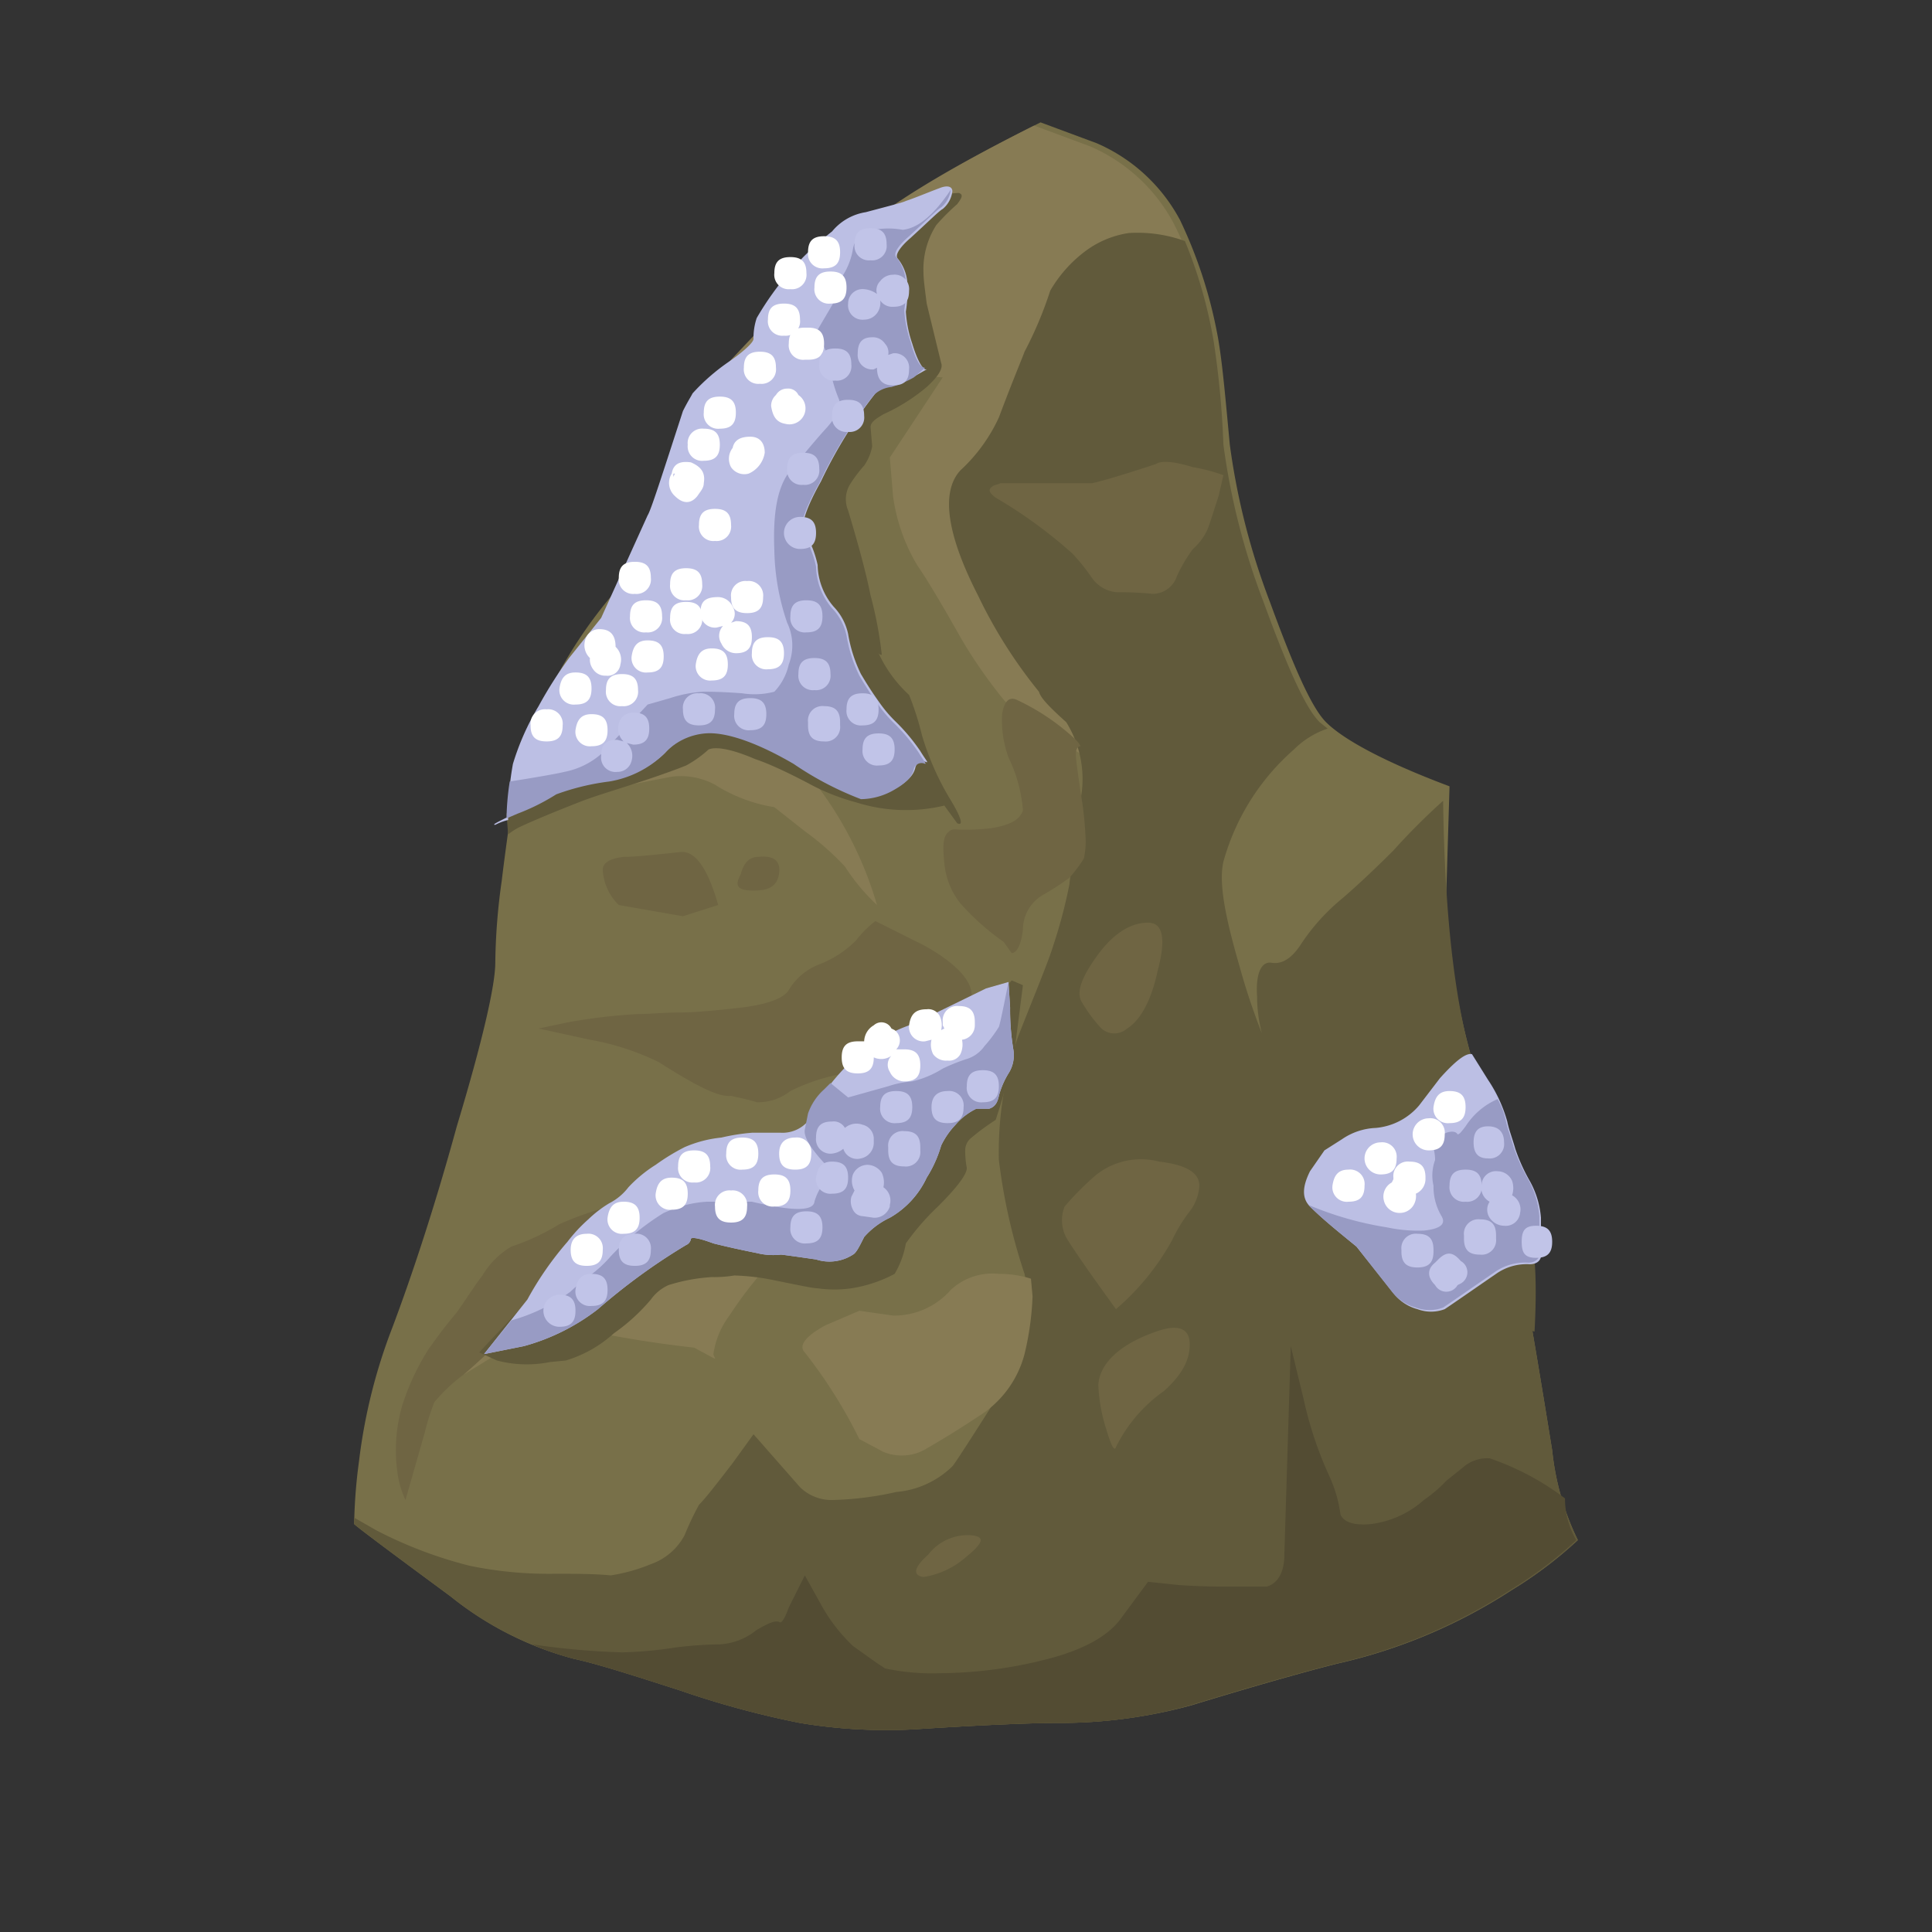
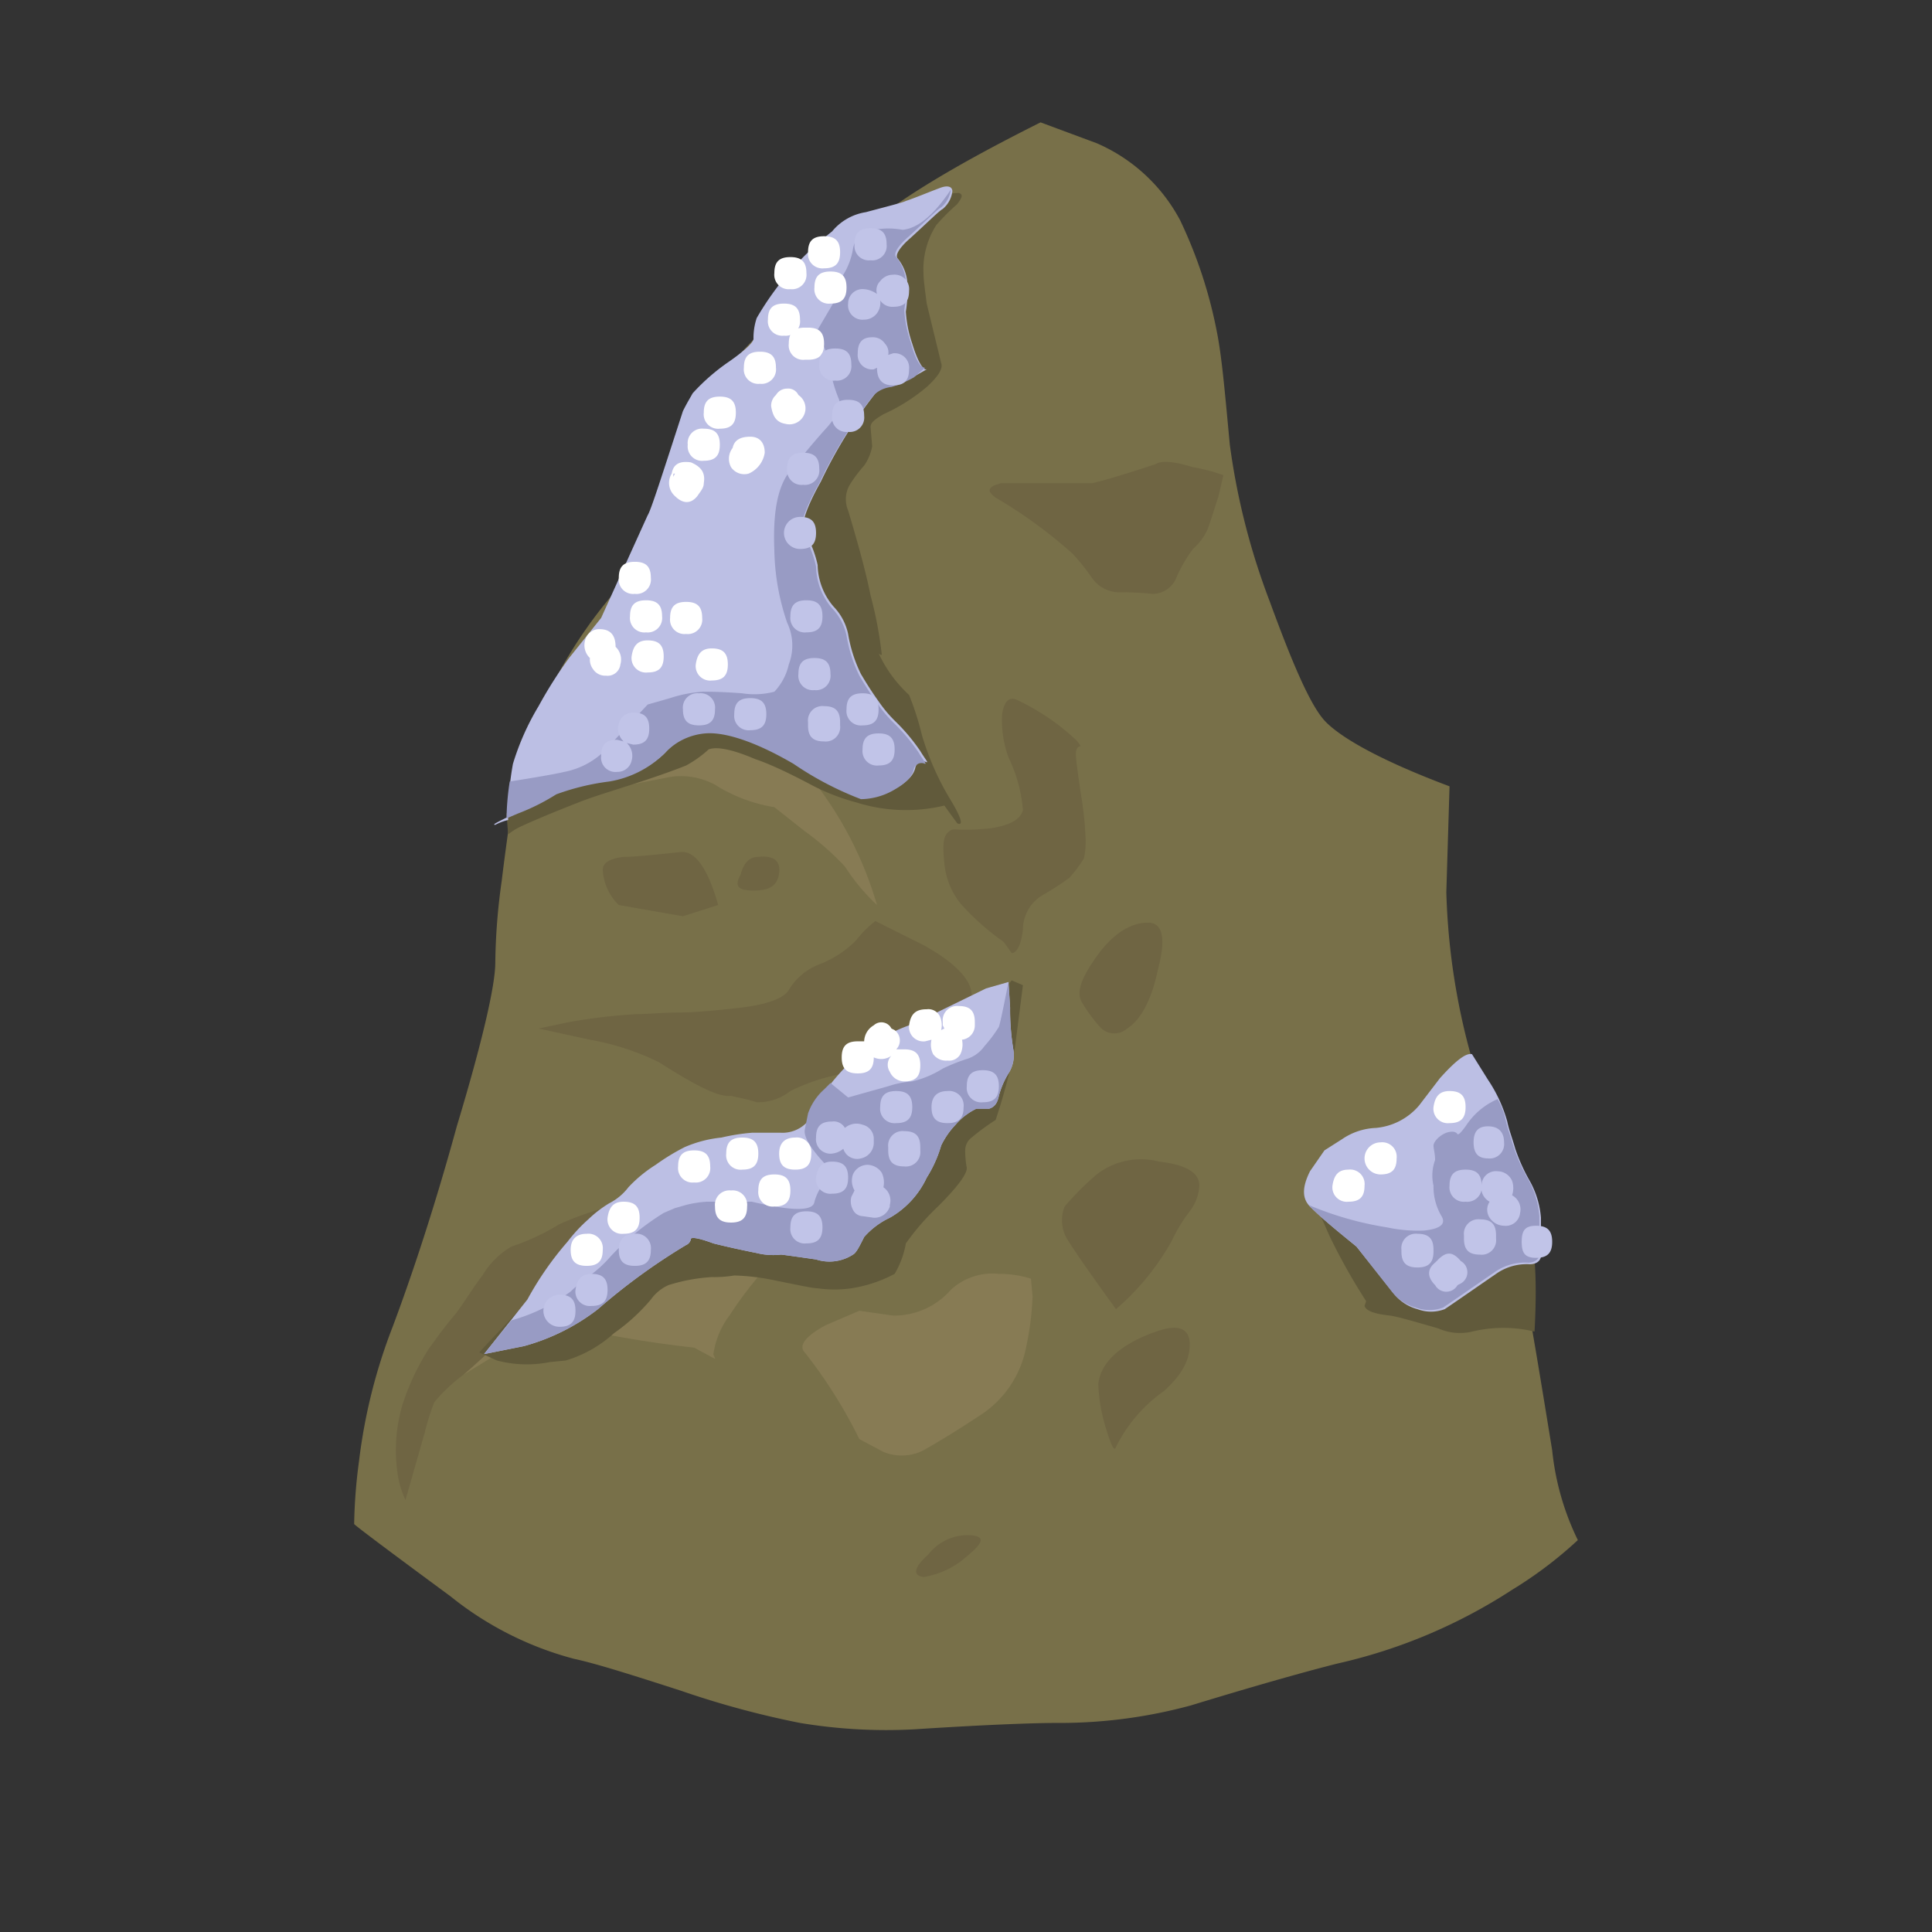
<svg xmlns="http://www.w3.org/2000/svg" id="bg_gli_mountain-peak-41" width="200" height="200" version="1.1" class="bgs" preserveAspectRatio="xMidYMin slice">
  <rect width="100%" height="100%" fill="#333333" stroke="none" />
  <defs id="SvgjsDefs14478" />
  <rect id="rect_gli_mountain-peak-41" width="100%" height="100%" fill="none" />
  <svg id="th_gli_mountain-peak-41" preserveAspectRatio="xMidYMid meet" viewBox="11.47 -7.63 91.56 120.466" class="svg_thumb" data-uid="gli_mountain-peak-41" data-keyword="mountain-peak-41" data-coll="gli" data-complex="true" data-c="{&quot;787049&quot;:[&quot;gli_mountain-peak-41_l_0&quot;],&quot;877b54&quot;:[&quot;gli_mountain-peak-41_l_1&quot;,&quot;gli_mountain-peak-41_l_4&quot;],&quot;615a3b&quot;:[&quot;gli_mountain-peak-41_l_2&quot;,&quot;gli_mountain-peak-41_l_6&quot;],&quot;534c33&quot;:[&quot;gli_mountain-peak-41_l_3&quot;],&quot;6f6543&quot;:[&quot;gli_mountain-peak-41_l_5&quot;],&quot;bcd5e4&quot;:[&quot;gli_mountain-peak-41_l_7&quot;],&quot;98b4c4&quot;:[&quot;gli_mountain-peak-41_l_8&quot;],&quot;ffffff&quot;:[&quot;gli_mountain-peak-41_l_9&quot;,&quot;gli_mountain-peak-41_l_10&quot;,&quot;gli_mountain-peak-41_l_11&quot;,&quot;gli_mountain-peak-41_l_12&quot;,&quot;gli_mountain-peak-41_l_13&quot;,&quot;gli_mountain-peak-41_l_14&quot;],&quot;c1dae8&quot;:[&quot;gli_mountain-peak-41_l_15&quot;,&quot;gli_mountain-peak-41_l_16&quot;]}" data-colors="[&quot;#787049&quot;,&quot;#877b54&quot;,&quot;#615a3b&quot;,&quot;#534c33&quot;,&quot;#6f6543&quot;,&quot;#bcd5e4&quot;,&quot;#98b4c4&quot;,&quot;#ffffff&quot;,&quot;#c1dae8&quot;]" style="overflow: visible;">
    <path id="gli_mountain-peak-41_l_0" d="M87.2 48A42.4 42.4 0 0 0 89 59.1A94.6 94.6 0 0 1 91.9 71.7C92.5 74.8 93.1 78.5 93.8 82.8A16.6 16.6 0 0 0 95.4 88.4A25.6 25.6 0 0 1 91.3 91.5A33.4 33.4 0 0 1 80.4 96.1C79.2 96.4 76.2 97.2 71.3 98.7A31.1 31.1 0 0 1 62.9 99.8C61.6 99.8 58.6 99.9 54 100.2A32.7 32.7 0 0 1 46.9 99.8A56.4 56.4 0 0 1 39.5 97.8C36.4 96.8 34.2 96.1 32.8 95.8A20.7 20.7 0 0 1 25.1 91.9Q19.4 87.7 19.1 87.4A32.8 32.8 0 0 1 19.4 83.5A34.4 34.4 0 0 1 21.5 75.1C22.7 71.9 24.1 67.7 25.5 62.6C27.1 57.3 27.9 53.8 27.9 52.4A38.7 38.7 0 0 1 28.3 47.3C28.6 44.8 28.9 43 29 41.7A20.3 20.3 0 0 1 31.4 35.2A29.1 29.1 0 0 1 35 29.7C36.3 28.2 37.8 25.4 39.4 21.3L41.4 16.3L44.7 12.8C47.1 10.2 49.1 8.3 50.5 7C52.7 5 56.5 2.7 61.9 0L65.4 1.3A10.7 10.7 0 0 1 70.6 6.1A28.8 28.8 0 0 1 72.9 13.1C73.2 14.6 73.4 16.9 73.7 20.1A43.5 43.5 0 0 0 76.2 29.9C77.7 34 78.8 36.5 79.7 37.4C80.8 38.5 83.4 39.9 87.4 41.4Z " data-color-original="#787049" fill="#787049" class="grays" />
-     <path id="gli_mountain-peak-41_l_1" d="M68.4 13.1A13.7 13.7 0 0 0 64.6 18.2A12.3 12.3 0 0 0 63.8 25.4C64.1 27 64.6 29.4 65.2 32.6C65.5 35.1 65.9 37.8 66.2 40.8A12.1 12.1 0 0 0 63.2 38.7A12.4 12.4 0 0 1 59.6 36A30.4 30.4 0 0 1 56.9 32.1Q55.1 28.9 54.2 27.6A11.4 11.4 0 0 1 52.7 23.3L52.5 20.9L55.8 15.9C52.7 15.7 50.5 15.5 49.1 15.5A6.8 6.8 0 0 0 45.9 16.4A18.5 18.5 0 0 0 41.7 19.5A7.6 7.6 0 0 1 39.2 21L41 16.5L44.3 13C46.7 10.4 48.7 8.5 50.1 7.2C52.3 5.2 56.1 2.9 61.5 0.2L65 1.5A10.7 10.7 0 0 1 70.2 6.3A20.9 20.9 0 0 1 71.9 10.9V10.8A19.2 19.2 0 0 0 68.4 13.1Z " data-color-original="#877b54" fill="#877b54" class="grays" />
-     <path id="gli_mountain-peak-41_l_2" d="M83.9 45.4A41.5 41.5 0 0 1 87 42.3C87.1 49.8 87.8 55.4 89 59.1A114 114 0 0 1 91.9 71.7C92.5 74.8 93.1 78.5 93.8 82.8A16.6 16.6 0 0 0 95.4 88.4A25.6 25.6 0 0 1 91.3 91.5A33.4 33.4 0 0 1 80.4 96.1C79.2 96.4 76.2 97.2 71.3 98.7A31.1 31.1 0 0 1 62.9 99.8C61.6 99.8 58.6 99.9 54 100.2A32.7 32.7 0 0 1 46.9 99.8A56.4 56.4 0 0 1 39.5 97.8C36.4 96.8 34.2 96.1 32.8 95.8A20.7 20.7 0 0 1 25.1 91.9Q19.4 87.7 19.1 87.4V87L20.5 87.8A26.8 26.8 0 0 0 26.3 90A24.4 24.4 0 0 0 31.6 90.5C32.9 90.5 34.1 90.5 35.1 90.6A10.9 10.9 0 0 0 37.6 89.9A3.8 3.8 0 0 0 39.7 88.1A18.9 18.9 0 0 1 40.6 86.2C41 85.8 41.7 84.9 42.7 83.6L44 81.8L46.9 85.1A2.8 2.8 0 0 0 48.9 85.9A19.9 19.9 0 0 0 52.9 85.4A5.7 5.7 0 0 0 56.4 83.8Q56.6 83.6 59.7 78.7A9.2 9.2 0 0 0 60.9 71.8A36.1 36.1 0 0 1 59.3 64.7A22 22 0 0 1 60.5 57C61.6 54.2 62.4 52.3 62.7 51.3A30.7 30.7 0 0 0 63.7 47.5C63.7 47.3 64 45.5 64.4 42.2A6.7 6.7 0 0 0 63.5 37.4C62.5 36.5 61.9 35.9 61.8 35.5A30.1 30.1 0 0 1 58 29.5C56 25.6 55.7 23 56.9 21.7A10.4 10.4 0 0 0 59.3 18.4C60.2 16 60.8 14.6 60.9 14.3A23.9 23.9 0 0 0 62.5 10.5A8.2 8.2 0 0 1 64.6 8.1A6 6 0 0 1 67.4 6.9A8.7 8.7 0 0 1 70.9 7.4A29 29 0 0 1 72.7 13.7A55.8 55.8 0 0 1 73.3 20.1A43.5 43.5 0 0 0 75.8 29.9C77.3 34 78.4 36.5 79.3 37.4L79.8 37.8A5.4 5.4 0 0 0 77.7 39.1A14.4 14.4 0 0 0 73.3 46.1C73 47.4 73.4 49.5 74.3 52.6A41.3 41.3 0 0 0 75.7 56.8A9.1 9.1 0 0 1 75.4 54.5C75.3 53 75.7 52.3 76.3 52.4S77.5 52.2 78.1 51.3A12.8 12.8 0 0 1 80.7 48.4C81.4 47.8 82.5 46.8 83.9 45.4Z " data-color-original="#615a3b" fill="#615a3b" class="grays" />
-     <path id="gli_mountain-peak-41_l_3" d="M95.3 88.4A25.6 25.6 0 0 1 91.2 91.5A33.4 33.4 0 0 1 80.3 96.1C79.1 96.4 76.1 97.2 71.2 98.7A29.8 29.8 0 0 1 62.9 99.8C61.6 99.8 58.6 99.9 54 100.2A32.7 32.7 0 0 1 46.9 99.8A56.4 56.4 0 0 1 39.5 97.8C36.4 96.8 34.2 96.1 32.8 95.8A16.1 16.1 0 0 1 30.2 94.9A47.5 47.5 0 0 0 35.8 95.4A24.8 24.8 0 0 0 39.1 95.1A24.6 24.6 0 0 1 41.9 94.9A4 4 0 0 0 44.2 94C44.9 93.6 45.3 93.4 45.6 93.5Q45.8 93.7 46.2 92.6L47.2 90.6L48.2 92.4A10.6 10.6 0 0 0 50.2 95L51.6 96L52.2 96.4A14 14 0 0 0 55.6 96.7A27.4 27.4 0 0 0 62 95.9C64.5 95.3 66.1 94.4 66.9 93.3L68.6 91L70.5 91.2C71.9 91.3 73 91.3 73.7 91.3H76C76.7 91.1 77.1 90.4 77.1 89.3L77.5 76.3L78.3 79.6A23.6 23.6 0 0 0 79.9 84.4A8.4 8.4 0 0 1 80.6 86.8C80.8 87.3 81.5 87.5 82.5 87.4A6.1 6.1 0 0 0 85.8 85.9A8.7 8.7 0 0 0 87.2 84.7L88.2 83.9A2.3 2.3 0 0 1 89.9 83.3A16.6 16.6 0 0 1 94.6 85.8A5.1 5.1 0 0 0 95.3 88.4Z " data-color-original="#534c33" fill="#534c33" class="grays" />
    <path id="gli_mountain-peak-41_l_4" d="M42.3 38.1L44.4 38.9A11 11 0 0 1 48 41.4A22.9 22.9 0 0 1 51.7 48.8A12.6 12.6 0 0 1 49.7 46.4A16.9 16.9 0 0 0 47.2 44.2L45.3 42.7A9.8 9.8 0 0 1 41.6 41.3A4.5 4.5 0 0 0 38.9 40.8C37.3 41.1 35.9 41.4 34.5 41.6A9.3 9.3 0 0 0 31 42.8A35 35 0 0 1 34.5 38.6C35.8 37.2 36.8 36.4 37.6 36.4A23.1 23.1 0 0 1 42.3 38.1ZM40.3 76.4C38.5 76.2 36.4 75.9 33.9 75.4A8.9 8.9 0 0 0 28.5 76.5L25.9 78.1L30.9 72.7L34.3 68.1A6.3 6.3 0 0 1 35.4 67.3A12 12 0 0 1 38.7 66A24.3 24.3 0 0 1 41.7 65.6A16.9 16.9 0 0 0 45.7 65Q48.3 64.4 48.7 63.5A4.2 4.2 0 0 1 49.7 62A5.3 5.3 0 0 1 53.6 61.2A2.7 2.7 0 0 1 55 62L53.9 64.1A10.9 10.9 0 0 1 49.6 67.7A10.7 10.7 0 0 0 46.1 69.8C45.9 70.1 45.8 70.3 45.9 70.4L44.8 71.4A23.7 23.7 0 0 0 42.5 74.4A5.2 5.2 0 0 0 41.5 76.8C41.5 76.9 41.6 77 41.6 77.1ZM61.3 72.1L61.4 73.2A18.1 18.1 0 0 1 60.9 76.8A6.5 6.5 0 0 1 58 80.7C57.1 81.3 56 82 54.6 82.8A3 3 0 0 1 52.1 82.9L50.6 82.1A30.7 30.7 0 0 0 47.2 76.7C46.8 76.3 47.2 75.7 48.5 75L50.6 74.1L52.7 74.4A4.7 4.7 0 0 0 56.3 72.8A3.8 3.8 0 0 1 59.3 71.8A6.5 6.5 0 0 1 61.3 72.1Z " data-color-original="#877b54" fill="#877b54" class="grays" />
    <path id="gli_mountain-peak-41_l_5" d="M35.6 48.8A3.3 3.3 0 0 1 34.6 46.6C34.6 46.2 35 45.9 35.9 45.8C36.5 45.8 37.6 45.7 39.4 45.5Q40.8 45.3 41.8 48.8L39.6 49.5ZM44.3 45.8C45.2 45.7 45.7 46 45.6 46.8S45 47.9 44 47.9S42.8 47.6 43.2 46.9C43.4 46.1 43.8 45.8 44.3 45.8ZM38.1 58.6A16 16 0 0 0 33.8 57.2L30.6 56.5L32.5 56.1A35.6 35.6 0 0 1 36.8 55.6C37.5 55.6 38.4 55.5 39.5 55.5C40.2 55.5 41.5 55.4 43.2 55.2S45.9 54.6 46.2 54.1A3.8 3.8 0 0 1 48.1 52.5A6.5 6.5 0 0 0 50.4 51A6.6 6.6 0 0 1 51.6 49.8L54.6 51.3C56.6 52.4 57.6 53.5 57.6 54.4S57.1 55.7 56 56.1A8.2 8.2 0 0 0 53 57.7A7.3 7.3 0 0 1 49.7 59.3A12 12 0 0 0 46.3 60.4A3.3 3.3 0 0 1 44.2 61.1C43.6 60.9 43 60.8 42.6 60.7C41.8 60.8 40.3 60 38.1 58.6ZM37.4 66.9C30.9 73.5 27 77.2 25.9 78.1A10.2 10.2 0 0 0 24.1 79.8A14.5 14.5 0 0 0 23.5 81.7L22.3 85.9A5.8 5.8 0 0 1 21.8 84.2A10 10 0 0 1 22.1 80A14.9 14.9 0 0 1 23.8 76.4C23.9 76.3 24.4 75.5 25.5 74.2C26.2 73.2 26.7 72.4 27.1 71.9A5.1 5.1 0 0 1 28.9 70.1A14.4 14.4 0 0 0 31.9 68.7A21.6 21.6 0 0 1 35 67.6C35.8 67.4 36.6 67.1 37.4 66.9ZM59.9 39.6A6.8 6.8 0 0 1 59.5 36.9Q59.7 35.7 60.4 36A14 14 0 0 1 64.1 38.5A1.7 1.7 0 0 1 64.4 38.9C64.2 38.9 64.1 39.1 64.1 39.4S64.2 40.4 64.4 41.8A21.2 21.2 0 0 1 64.7 44.5A4.9 4.9 0 0 1 64.6 45.9A8.7 8.7 0 0 1 63.7 47.1A16.9 16.9 0 0 1 62 48.2A2.5 2.5 0 0 0 60.8 50.3C60.7 51.3 60.4 51.8 60.1 51.8L59.6 51.1A15.5 15.5 0 0 1 56.9 48.7A4.7 4.7 0 0 1 55.9 46.2C55.8 45.2 55.8 44.6 56.1 44.3S56.5 44.1 56.9 44.1A13.4 13.4 0 0 0 58.9 44C60 43.8 60.6 43.5 60.8 42.9A9.1 9.1 0 0 0 59.9 39.6ZM68.6 49.9Q70 49.9 69.2 52.9C68.8 54.8 68.1 56 67.3 56.5A1.2 1.2 0 0 1 65.6 56.4A9.5 9.5 0 0 1 64.5 54.9C64.1 54.3 64.4 53.4 65.4 52S67.5 49.9 68.6 49.9ZM65.4 65.6A4.5 4.5 0 0 1 69.3 64.8C71 65 71.8 65.5 71.8 66.3A2.9 2.9 0 0 1 71.2 67.9A9.7 9.7 0 0 0 70.1 69.7A15.5 15.5 0 0 1 66.6 74C65.3 72.2 64.3 70.8 63.6 69.7A2.3 2.3 0 0 1 63.4 67.6A17.6 17.6 0 0 1 65.4 65.6ZM69.1 75.4C70.5 74.9 71.2 75.2 71.2 76.2S70.7 78.1 69.6 79.1A9.3 9.3 0 0 0 66.6 82.6C66.5 82.9 66.3 82.5 66 81.5A10.4 10.4 0 0 1 65.5 78.7C65.6 77.4 66.8 76.2 69.1 75.4ZM57.6 88.1C58.5 88.2 58.3 88.6 57.2 89.5A5.2 5.2 0 0 1 54.6 90.7C53.9 90.6 54 90.1 54.9 89.3A3.1 3.1 0 0 1 57.6 88.1ZM69.1 21.3C69.4 21.1 70.1 21.1 71.4 21.5A10.6 10.6 0 0 1 73.3 22L73 23.3C72.7 24.2 72.5 24.9 72.3 25.4A3.6 3.6 0 0 1 71.4 26.6A9.5 9.5 0 0 0 70.4 28.3A1.6 1.6 0 0 1 68.9 29.4A19.4 19.4 0 0 0 66.7 29.3A2.1 2.1 0 0 1 65.1 28.4A12.8 12.8 0 0 0 63.9 26.9A29.4 29.4 0 0 0 59.1 23.4C58.7 23.1 58.6 22.9 58.9 22.7C59 22.6 59.2 22.6 59.4 22.5H65.1C65.6 22.4 67 22 69.1 21.3Z " data-color-original="#6f6543" fill="#6f6543" class="grays" />
    <path id="gli_mountain-peak-41_l_6" d="M54.1 5.2A5.7 5.7 0 0 1 56.8 4.4C57.1 4.5 57 4.7 56.7 5.1A13.7 13.7 0 0 0 55.4 6.4A5.1 5.1 0 0 0 54.6 9.4C54.6 9.8 54.7 10.5 54.8 11.3L55.7 15Q55.9 15.5 54.8 16.5A11.5 11.5 0 0 1 52.1 18.2C51.6 18.5 51.3 18.7 51.3 19L51.4 20.2A3.1 3.1 0 0 1 50.9 21.4A8.7 8.7 0 0 0 50 22.6A1.8 1.8 0 0 0 49.9 24.2C50.5 26.2 51 28 51.3 29.5A25 25 0 0 1 52 33.2C51.9 33.2 51.9 33.2 51.8 33.1A8.2 8.2 0 0 0 53.7 35.7A17.8 17.8 0 0 1 54.5 38.2A17.1 17.1 0 0 0 56.2 42.1C57 43.4 57.1 43.9 56.7 43.7L55.9 42.6A10.3 10.3 0 0 1 50.4 42.4A13.4 13.4 0 0 1 47.4 41.2Q45.3 40.1 44.1 39.7C42.7 39.1 41.7 38.9 41.2 39.1A7.1 7.1 0 0 1 39.8 40.1C39.3 40.3 38.5 40.6 37.3 41C35.5 41.6 34.1 42 33.1 42.4Q30.8 43.3 29.5 43.9A3.8 3.8 0 0 0 28.7 44.4L28.6 43.1A59.1 59.1 0 0 0 33.1 36.1A17.4 17.4 0 0 1 36.1 33C38.2 31.1 39.6 29.8 40.2 29.1S41.6 26.4 42.6 23.2A28.1 28.1 0 0 1 45.6 15.9A34.8 34.8 0 0 0 48.1 11.6A15.2 15.2 0 0 1 50.3 8.2A10.6 10.6 0 0 1 54.1 5.2ZM34.3 69.9A26.7 26.7 0 0 1 37.7 68.3A22.9 22.9 0 0 1 44 67.2C46.2 67.1 47.7 66.5 48.5 65.3A24.2 24.2 0 0 1 50.5 62.5A11.1 11.1 0 0 0 53.1 60.1A18.2 18.2 0 0 1 55.9 57.3A22.5 22.5 0 0 0 60.1 53.5L60.8 53.8L60.3 57.7A39.3 39.3 0 0 1 59.1 62.2A14.3 14.3 0 0 0 57.6 63.3A1 1 0 0 0 57.2 64.1A5.9 5.9 0 0 0 57.3 65.2Q57.3 65.8 55.5 67.6A15.5 15.5 0 0 0 53.5 69.9A5.6 5.6 0 0 1 52.8 71.8A8.5 8.5 0 0 1 50.1 72.7A7.4 7.4 0 0 1 48 72.7C47.7 72.7 46.8 72.5 45.3 72.2A13.8 13.8 0 0 0 42.8 71.9A7.6 7.6 0 0 1 41.4 72A11.2 11.2 0 0 0 38.7 72.5A2.7 2.7 0 0 0 37.6 73.4A12 12 0 0 1 35.3 75.5A7.8 7.8 0 0 1 32.3 77.2L31.3 77.3A7.3 7.3 0 0 1 28 77.2L26.9 76.7C27.8 75.7 28.8 74.7 29.8 73.6A43.9 43.9 0 0 1 34.3 69.9ZM85.8 66.6A9 9 0 0 1 89.1 66.5C90.6 66.7 91.6 67.2 92 68.1C92.7 69.3 92.9 71.7 92.7 75.4A8.3 8.3 0 0 0 88.8 75.4A3.3 3.3 0 0 1 86.7 75.2C85.3 74.8 84.3 74.5 83.7 74.4C82.7 74.3 82.2 74.1 82.1 73.8L82.2 73.5A37.6 37.6 0 0 1 79.9 69.4L78.8 66.9L79.5 67.3C80 67.6 82.1 67.3 85.8 66.6Z " data-color-original="#615a3b" fill="#615a3b" class="grays" />
    <path id="gli_mountain-peak-41_l_7" d="M51 5.6C52.5 5.2 53.3 5 53.5 4.9C54.1 4.7 54.8 4.4 55.6 4.1C56.1 3.9 56.4 4 56.4 4.3A1.7 1.7 0 0 1 55.8 5.4C55.6 5.5 55 6.1 53.8 7.2C53.1 7.8 52.8 8.3 53 8.5A2.7 2.7 0 0 1 53.6 10.1A8.6 8.6 0 0 1 53.5 11.8A7.5 7.5 0 0 0 53.9 13.8C54.2 14.8 54.5 15.3 54.7 15.4H54.8L54.1 15.8A6.5 6.5 0 0 1 52.7 16.4A1.9 1.9 0 0 0 51.6 16.9A29 29 0 0 0 48.2 22.4C47.3 24 47 25 47.1 25.4A6.8 6.8 0 0 1 48 27.6A4.1 4.1 0 0 0 49 30.2A3.5 3.5 0 0 1 49.9 31.9A9 9 0 0 0 50.7 34.4C51 34.9 51.3 35.4 51.8 36.1A8.3 8.3 0 0 0 52.9 37.4A11.9 11.9 0 0 1 54.4 39.2C54.7 39.7 54.9 39.9 54.8 39.9A0.5 0.5 0 0 0 54.1 40.2C54 40.7 53.6 41.1 52.9 41.5A4.2 4.2 0 0 1 50.8 42.1A20.2 20.2 0 0 1 46.6 39.9C44.2 38.5 42.3 37.9 41.1 38A3.9 3.9 0 0 0 38.5 39.3A6.4 6.4 0 0 1 35.1 41A15 15 0 0 0 31.8 41.8A13.3 13.3 0 0 1 29.4 43C29.2 43.1 28.9 43.2 28.7 43.3V43.5A3.4 3.4 0 0 0 27.9 43.8C27.7 43.8 27.9 43.7 28.7 43.3A18.4 18.4 0 0 1 29 40A15.9 15.9 0 0 1 30.6 36.4A27.2 27.2 0 0 1 32.5 33.4L34.5 30.9L37.4 24.5C37.6 24.2 38.3 22 39.6 18C39.9 17.4 40.1 17.1 40.2 16.9A12.9 12.9 0 0 1 42.5 14.9C43.5 14.2 44 13.7 44 13.5A3.9 3.9 0 0 1 44.2 12.2A18.9 18.9 0 0 1 48.9 6.8A3.4 3.4 0 0 1 51 5.6ZM40.1 69.6A0.5 0.5 0 0 1 39.8 70A38.4 38.4 0 0 0 34.3 74A13.2 13.2 0 0 1 29.7 76.3L27.2 76.8L29.9 73.4A20 20 0 0 1 32.4 69.8A9.8 9.8 0 0 1 33.7 68.4A7.3 7.3 0 0 1 35 67.4A3.5 3.5 0 0 0 36.2 66.4A8.5 8.5 0 0 1 37.9 65A13.7 13.7 0 0 1 39.7 63.9A7.7 7.7 0 0 1 42 63.3A12.9 12.9 0 0 1 43.9 63H45.7A2.1 2.1 0 0 0 47.6 62A10.5 10.5 0 0 1 48.7 60.1A13.9 13.9 0 0 1 50.7 58A10.2 10.2 0 0 1 54 56.2L58.5 54L59.9 53.6L60 55.2A15.1 15.1 0 0 0 60.2 57.8A2.1 2.1 0 0 1 59.9 59.3A5.2 5.2 0 0 0 59.3 60.7C59.2 61.2 59 61.4 58.7 61.5H57.9A4 4 0 0 0 56.6 62.5A5 5 0 0 0 55.7 63.8A7.8 7.8 0 0 1 54.8 65.8A5.6 5.6 0 0 1 52.5 68.3A4.9 4.9 0 0 0 50.9 69.5C50.6 70.1 50.4 70.5 50.2 70.6A2.7 2.7 0 0 1 47.9 70.9C46.5 70.7 45.8 70.6 45.7 70.6A4.2 4.2 0 0 1 44.2 70.5Q42.7 70.2 41.5 69.9C40.7 69.6 40.2 69.5 40.1 69.6ZM88.8 58.1L89.8 59.7A9 9 0 0 1 91 62.3C91.1 62.8 91.3 63.3 91.5 64A11.3 11.3 0 0 0 92.4 66A5.6 5.6 0 0 1 93.1 68.3V70.4C93.2 70.9 92.9 71.2 92.4 71.2A3.3 3.3 0 0 0 90.3 71.8C88.7 72.9 87.7 73.6 87.1 74A2.4 2.4 0 0 1 85.4 74A2.8 2.8 0 0 1 83.9 73L81.6 70.1C80.5 69.2 79.5 68.4 78.7 67.6C78.2 67.1 78.2 66.4 78.7 65.4L79.6 64.1L80.7 63.4A4 4 0 0 1 82.8 62.7A4 4 0 0 0 85.5 61.3L86.8 59.6C87.7 58.6 88.4 58 88.8 58.1Z " data-color-original="#bcd5e4" fill="#bcbfe4" class="cyans" />
    <path id="gli_mountain-peak-41_l_8" d="M51.1 6.8A4.8 4.8 0 0 1 53.3 6.7C54.3 6.6 55.3 5.7 56.3 4.2A1.7 1.7 0 0 1 55.7 5.3C55.5 5.4 54.9 6 53.7 7.1C53 7.7 52.7 8.2 52.9 8.4A2.7 2.7 0 0 1 53.5 10A8.6 8.6 0 0 1 53.4 11.7A7.5 7.5 0 0 0 53.8 13.7C54.1 14.8 54.4 15.3 54.7 15.3L54 15.9A6.5 6.5 0 0 1 52.6 16.5A1.9 1.9 0 0 0 51.5 17A29 29 0 0 0 48.1 22.5C47.2 24.1 46.9 25.1 47 25.5A6.8 6.8 0 0 1 47.9 27.7A4.1 4.1 0 0 0 48.9 30.3A3.5 3.5 0 0 1 49.8 32A9 9 0 0 0 50.6 34.5C50.9 35 51.2 35.5 51.7 36.2A8.3 8.3 0 0 0 52.8 37.5A11.9 11.9 0 0 1 54.3 39.3C54.6 39.8 54.8 40 54.7 40A0.5 0.5 0 0 0 54 40.3C53.9 40.8 53.5 41.2 52.8 41.6A4.2 4.2 0 0 1 50.7 42.2A20.2 20.2 0 0 1 46.5 40C44.1 38.6 42.2 38 41 38.1A3.9 3.9 0 0 0 38.4 39.4A6.4 6.4 0 0 1 35 41.1A15 15 0 0 0 31.7 41.9A13.3 13.3 0 0 1 29.3 43.1L28.6 43.4A16.4 16.4 0 0 1 28.8 41.1C30.7 40.8 31.8 40.6 32.2 40.5A4.9 4.9 0 0 0 34.7 39.2L37.4 36.3L38.8 35.9A8 8 0 0 1 40.9 35.5C41.2 35.5 42 35.5 43.3 35.6A4.9 4.9 0 0 0 45.3 35.5A3.6 3.6 0 0 0 46.2 33.8A3.3 3.3 0 0 0 46.1 31.2A14.6 14.6 0 0 1 45.3 26.7C45.2 24.3 45.5 22.7 46.3 21.7C46.9 21 47.6 20.1 48.6 19C49.3 18.2 49.5 17.6 49.3 17.2A9.1 9.1 0 0 1 48.8 15.5A4.8 4.8 0 0 0 48.4 14L47.9 13.1L48.9 11.4A1.6 1.6 0 0 0 49.1 10.6A2.1 2.1 0 0 1 49.6 9.5A4.4 4.4 0 0 0 50.2 7.9A1.4 1.4 0 0 1 51.1 6.8ZM40.1 69.6A0.5 0.5 0 0 1 39.8 70A38.4 38.4 0 0 0 34.3 74A13.2 13.2 0 0 1 29.7 76.3L27.2 76.8L28.9 74.7A11.4 11.4 0 0 0 32.6 72.9C32.9 72.6 33.3 72.3 33.8 71.9A7.7 7.7 0 0 0 35.1 70.7A16.3 16.3 0 0 1 38.4 68L39.1 67.7L39.8 67.5A6.9 6.9 0 0 1 41.1 67.3H43.9Q47.7 68.2 47.8 67.3A3.4 3.4 0 0 1 48.5 66L48.9 65.4C47.7 64.2 47.1 63.3 47.2 62.8L47.4 61.8A3.6 3.6 0 0 1 48.4 60.3L48.8 59.9L49.9 60.8L52.4 60.1A6.1 6.1 0 0 1 53.9 59.8A6.4 6.4 0 0 0 55.8 59A11.6 11.6 0 0 1 57.3 58.4A2.1 2.1 0 0 0 58.4 57.6A8.7 8.7 0 0 0 59.3 56.4C59.4 56.1 59.6 55.1 59.9 53.6L60 55.2A15.1 15.1 0 0 0 60.2 57.8A2.1 2.1 0 0 1 59.9 59.3A5.2 5.2 0 0 0 59.3 60.7C59.2 61.2 59 61.4 58.7 61.5H57.9A4 4 0 0 0 56.6 62.5A5 5 0 0 0 55.7 63.8A7.8 7.8 0 0 1 54.8 65.8A5.6 5.6 0 0 1 52.5 68.3A4.9 4.9 0 0 0 50.9 69.5C50.6 70.1 50.4 70.5 50.2 70.6A2.7 2.7 0 0 1 47.9 70.9C46.5 70.7 45.8 70.6 45.7 70.6A4.2 4.2 0 0 1 44.2 70.5Q42.7 70.2 41.5 69.9C40.7 69.6 40.2 69.5 40.1 69.6ZM87.9 63.1C88 63.1 88.1 63 88.4 62.6A4.5 4.5 0 0 1 90.4 60.9A5 5 0 0 1 90.9 62.2C91 62.7 91.2 63.2 91.4 63.9A11.3 11.3 0 0 0 92.3 65.9A5.6 5.6 0 0 1 93 68.2V70.3C93.1 70.8 92.8 71.1 92.3 71.1A3.3 3.3 0 0 0 90.2 71.7C88.6 72.8 87.6 73.5 87 73.9A2.4 2.4 0 0 1 85.3 73.9A2.8 2.8 0 0 1 83.8 72.9L81.6 70.1C80.5 69.2 79.5 68.4 78.7 67.6L78.6 67.5A20.9 20.9 0 0 0 83.5 68.9A9.3 9.3 0 0 0 85.8 69.1C86.8 69 87.2 68.7 86.9 68.2A3.6 3.6 0 0 1 86.4 66.3A2.8 2.8 0 0 1 86.5 64.7C86.5 64.3 86.4 64 86.4 63.8S86.7 63.2 87.2 63C87.5 62.9 87.8 62.9 87.9 63.1Z " data-color-original="#98b4c4" fill="#989bc4" class="cyans" />
    <path id="gli_mountain-peak-41_l_9" d="M41.9 19.1A0.9 0.9 0 0 1 40.9 18.1C40.9 17.4 41.2 17.1 41.9 17.1S42.9 17.4 42.9 18.1S42.6 19.1 41.9 19.1ZM39 22V22.1L39.1 21.9C39 21.9 39 21.9 39 22ZM40.9 22.5C40.9 22.8 40.7 23 40.5 23.3C40.1 23.8 39.6 23.8 39.1 23.3A1.1 1.1 0 0 1 38.9 21.9C39 21.3 39.4 21.1 40.1 21.2C40.8 21.5 41 21.9 40.9 22.5ZM43.7 21.9A1 1 0 0 1 42.6 21.5A1.1 1.1 0 0 1 42.7 20.3C42.8 19.8 43.2 19.6 43.8 19.6S44.7 20 44.7 20.6A1.7 1.7 0 0 1 43.7 21.9ZM46.1 16.6A0.7 0.7 0 0 1 46.8 17A1 1 0 0 1 46 18.8C45.4 18.7 45.2 18.3 45.1 17.7A0.9 0.9 0 0 1 45.4 17A0.8 0.8 0 0 1 46.1 16.6ZM44.4 16.3A0.9 0.9 0 0 1 43.4 15.3C43.4 14.6 43.7 14.3 44.4 14.3S45.4 14.6 45.4 15.3A0.9 0.9 0 0 1 44.4 16.3ZM45.9 13.3A0.9 0.9 0 0 1 44.9 12.3C44.9 11.6 45.2 11.3 45.9 11.3S46.9 11.6 46.9 12.3A0.9 0.9 0 0 1 45.9 13.3Z " data-color-original="#ffffff" fill="#ffffff" class="whites" />
    <path id="gli_mountain-peak-41_l_10" d="M47.4 12.8C48.1 12.8 48.4 13.1 48.4 13.8S48.1 14.8 47.4 14.8H47.2A0.9 0.9 0 0 1 46.2 13.8C46.2 13.1 46.5 12.8 47.2 12.8ZM48.8 9.3C49.5 9.3 49.8 9.6 49.8 10.3S49.5 11.3 48.8 11.3A0.9 0.9 0 0 1 47.8 10.3C47.8 9.6 48.1 9.3 48.8 9.3ZM46.3 10.4A0.9 0.9 0 0 1 45.3 9.4C45.3 8.7 45.6 8.4 46.3 8.4S47.3 8.7 47.3 9.4A0.9 0.9 0 0 1 46.3 10.4ZM48.4 9.1A0.9 0.9 0 0 1 47.4 8.1C47.4 7.4 47.7 7.1 48.4 7.1S49.4 7.4 49.4 8.1S49.1 9.1 48.4 9.1ZM40.9 19.1C41.6 19.1 41.9 19.4 41.9 20.1S41.6 21.1 40.9 21.1A0.9 0.9 0 0 1 39.9 20.1A0.9 0.9 0 0 1 40.9 19.1ZM36.6 29.4A0.9 0.9 0 0 1 35.6 28.4C35.6 27.7 35.9 27.4 36.6 27.4S37.6 27.7 37.6 28.4A0.9 0.9 0 0 1 36.6 29.4ZM33.8 33.4A1.1 1.1 0 0 1 33.5 32.3A0.9 0.9 0 0 1 34.4 31.6C35.1 31.6 35.4 32 35.4 32.7A1.1 1.1 0 0 1 35.7 33.8A0.8 0.8 0 0 1 34.8 34.5A0.9 0.9 0 0 1 34 34.1A1 1 0 0 1 33.8 33.4ZM37.3 31.8A0.9 0.9 0 0 1 36.3 30.8C36.3 30.1 36.6 29.8 37.3 29.8S38.3 30.1 38.3 30.8A0.9 0.9 0 0 1 37.3 31.8ZM37.4 32.3C38.1 32.3 38.4 32.6 38.4 33.3S38.1 34.3 37.4 34.3A0.9 0.9 0 0 1 36.4 33.3C36.5 32.6 36.8 32.3 37.4 32.3ZM39.8 31.9A0.9 0.9 0 0 1 38.8 30.9C38.8 30.2 39.1 29.9 39.8 29.9S40.8 30.2 40.8 30.9A0.9 0.9 0 0 1 39.8 31.9ZM41.4 32.8C42.1 32.8 42.4 33.1 42.4 33.8S42.1 34.8 41.4 34.8A0.9 0.9 0 0 1 40.4 33.8C40.5 33.1 40.8 32.8 41.4 32.8Z " data-color-original="#ffffff" fill="#ffffff" class="whites" />
-     <path id="gli_mountain-peak-41_l_11" d="M41.8 29.6A1 1 0 0 1 42.7 30.2A0.8 0.8 0 0 1 42.6 31.2L42.9 31.1C43.6 31.1 43.9 31.4 43.9 32.1S43.6 33.1 42.9 33.1A1 1 0 0 1 42 32.5A0.9 0.9 0 0 1 42.1 31.4L41.7 31.5A0.9 0.9 0 0 1 40.7 30.5C40.7 29.8 41.1 29.6 41.8 29.6ZM39.8 29.8A0.9 0.9 0 0 1 38.8 28.8C38.8 28.1 39.1 27.8 39.8 27.8S40.8 28.1 40.8 28.8A0.9 0.9 0 0 1 39.8 29.8ZM43.6 28.6A0.9 0.9 0 0 1 44.6 29.6C44.6 30.3 44.3 30.6 43.6 30.6S42.6 30.3 42.6 29.6A0.9 0.9 0 0 1 43.6 28.6ZM44.9 34.1A0.9 0.9 0 0 1 43.9 33.1C43.9 32.4 44.2 32.1 44.9 32.1S45.9 32.4 45.9 33.1S45.6 34.1 44.9 34.1ZM35.8 36.4A0.9 0.9 0 0 1 34.8 35.4C34.8 34.7 35.1 34.4 35.8 34.4S36.8 34.7 36.8 35.4A0.9 0.9 0 0 1 35.8 36.4ZM32.9 34.3C33.6 34.3 33.9 34.6 33.9 35.3S33.6 36.3 32.9 36.3A0.9 0.9 0 0 1 31.9 35.3C32 34.6 32.3 34.3 32.9 34.3ZM31.1 36.6A0.9 0.9 0 0 1 32.1 37.6C32.1 38.3 31.8 38.6 31.1 38.6S30.1 38.3 30.1 37.6A0.9 0.9 0 0 1 31.1 36.6ZM33.9 36.9C34.6 36.9 34.9 37.2 34.9 37.9S34.6 38.9 33.9 38.9A0.9 0.9 0 0 1 32.9 37.9C33 37.2 33.3 36.9 33.9 36.9ZM41.6 26.1A0.9 0.9 0 0 1 40.6 25.1C40.6 24.4 40.9 24.1 41.6 24.1S42.6 24.4 42.6 25.1A0.9 0.9 0 0 1 41.6 26.1ZM38.9 65.8C39.6 65.8 39.9 66.1 39.9 66.8S39.6 67.8 38.9 67.8A0.9 0.9 0 0 1 37.9 66.8C38 66.1 38.3 65.8 38.9 65.8Z " data-color-original="#ffffff" fill="#ffffff" class="whites" />
    <path id="gli_mountain-peak-41_l_12" d="M40.3 66.1A0.9 0.9 0 0 1 39.3 65.1C39.3 64.4 39.6 64.1 40.3 64.1S41.3 64.4 41.3 65.1A0.9 0.9 0 0 1 40.3 66.1ZM42.6 66.6A0.9 0.9 0 0 1 43.6 67.6C43.6 68.3 43.3 68.6 42.6 68.6S41.6 68.3 41.6 67.6A0.9 0.9 0 0 1 42.6 66.6ZM43.3 63.3C44 63.3 44.3 63.6 44.3 64.3S44 65.3 43.3 65.3A0.9 0.9 0 0 1 42.3 64.3C42.3 63.6 42.6 63.3 43.3 63.3ZM45.3 65.6C46 65.6 46.3 65.9 46.3 66.6S46 67.6 45.3 67.6A0.9 0.9 0 0 1 44.3 66.6C44.3 65.9 44.6 65.6 45.3 65.6ZM46.6 63.3A0.9 0.9 0 0 1 47.6 64.3C47.6 65 47.3 65.3 46.6 65.3S45.6 65 45.6 64.3S46 63.3 46.6 63.3ZM35.9 67.3C36.6 67.3 36.9 67.6 36.9 68.3S36.6 69.3 35.9 69.3A0.9 0.9 0 0 1 34.9 68.3C35 67.6 35.3 67.3 35.9 67.3ZM33.6 69.3A0.9 0.9 0 0 1 34.6 70.3C34.6 71 34.3 71.3 33.6 71.3S32.6 71 32.6 70.3S33 69.3 33.6 69.3ZM53.4 57.8C54.1 57.8 54.4 58.1 54.4 58.8S54.1 59.8 53.4 59.8A1 1 0 0 1 52.5 59.2A0.8 0.8 0 0 1 52.6 58.2A1.1 1.1 0 0 1 51.5 58.3C51.5 59 51.2 59.3 50.5 59.3S49.5 59 49.5 58.3S49.8 57.3 50.5 57.3H50.9A1.2 1.2 0 0 1 51.5 56.3A0.7 0.7 0 0 1 52.6 56.5L52.8 56.6A0.8 0.8 0 0 1 52.9 57.8ZM54.8 55.3A0.8 0.8 0 0 1 55.6 55.7A1.3 1.3 0 0 1 55.7 56.6L55.9 56.5L55.8 56.3V56.1A0.9 0.9 0 0 1 56.8 55.1C57.5 55.1 57.8 55.4 57.8 56.1V56.3A0.9 0.9 0 0 1 57 57.2A1.4 1.4 0 0 1 56.9 58.1A0.8 0.8 0 0 1 56.1 58.5A1 1 0 0 1 55.2 58.1A1.3 1.3 0 0 1 55.1 57.2L54.7 57.3A0.9 0.9 0 0 1 53.7 56.3C53.8 55.6 54.1 55.3 54.8 55.3ZM81.1 65.3A0.9 0.9 0 0 1 82.1 66.3C82.1 67 81.8 67.3 81.1 67.3A0.9 0.9 0 0 1 80.1 66.3C80.2 65.6 80.5 65.3 81.1 65.3ZM83.1 63.6A0.9 0.9 0 0 1 84.1 64.6C84.1 65.3 83.8 65.6 83.1 65.6A1 1 0 0 1 83.1 63.6Z " data-color-original="#ffffff" fill="#ffffff" class="whites" />
-     <path id="gli_mountain-peak-41_l_13" d="M85.9 65.8V65.9A1 1 0 0 1 85.3 66.8A1.1 1.1 0 0 1 85.1 67.6A1 1 0 0 1 84.3 68A1 1 0 0 1 83.3 67.2A1 1 0 0 1 83.8 66.1L83.9 65.9V65.8A0.9 0.9 0 0 1 84.9 64.8C85.6 64.8 85.9 65.1 85.9 65.8ZM86.1 62.1A0.9 0.9 0 0 1 87.1 63.1C87.1 63.8 86.8 64.1 86.1 64.1A1 1 0 0 1 86.1 62.1Z " data-color-original="#ffffff" fill="#ffffff" class="whites" />
    <path id="gli_mountain-peak-41_l_14" d="M87.4 60.4C88.1 60.4 88.4 60.7 88.4 61.4S88.1 62.4 87.4 62.4A0.9 0.9 0 0 1 86.4 61.4C86.5 60.7 86.8 60.4 87.4 60.4Z " data-color-original="#ffffff" fill="#ffffff" class="whites" />
    <path id="gli_mountain-peak-41_l_15" d="M47.8 35.4A0.9 0.9 0 0 1 46.8 34.4C46.8 33.7 47.1 33.4 47.8 33.4S48.8 33.7 48.8 34.4A0.9 0.9 0 0 1 47.8 35.4ZM49.4 37.6A0.9 0.9 0 0 1 48.4 38.6C47.7 38.6 47.4 38.3 47.4 37.6V37.4A0.9 0.9 0 0 1 48.4 36.4C49.1 36.4 49.4 36.7 49.4 37.4ZM50.8 35.6C51.5 35.6 51.8 35.9 51.8 36.6S51.5 37.6 50.8 37.6A0.9 0.9 0 0 1 49.8 36.6C49.8 35.9 50.1 35.6 50.8 35.6ZM51.8 38.1C52.5 38.1 52.8 38.4 52.8 39.1S52.5 40.1 51.8 40.1A0.9 0.9 0 0 1 50.8 39.1C50.8 38.4 51.1 38.1 51.8 38.1ZM43.8 35.9C44.5 35.9 44.8 36.2 44.8 36.9S44.5 37.9 43.8 37.9A0.9 0.9 0 0 1 42.8 36.9C42.8 36.2 43.1 35.9 43.8 35.9ZM40.6 35.6A0.9 0.9 0 0 1 41.6 36.6C41.6 37.3 41.3 37.6 40.6 37.6S39.6 37.3 39.6 36.6A0.9 0.9 0 0 1 40.6 35.6ZM36.1 38.7A1.1 1.1 0 0 1 36.4 39.8A0.9 0.9 0 0 1 35.5 40.5A0.9 0.9 0 0 1 34.5 39.5C34.5 38.8 34.8 38.5 35.5 38.5L35.9 38.6A1.1 1.1 0 0 1 35.6 37.5A0.9 0.9 0 0 1 36.5 36.8C37.2 36.8 37.5 37.1 37.5 37.8S37.2 38.8 36.5 38.8ZM47.3 29.8C48 29.8 48.3 30.1 48.3 30.8S48 31.8 47.3 31.8A0.9 0.9 0 0 1 46.3 30.8C46.3 30.1 46.6 29.8 47.3 29.8ZM46.9 24.6C47.6 24.6 47.9 24.9 47.9 25.6S47.6 26.6 46.9 26.6A1 1 0 0 1 46.9 24.6ZM47.1 22.6A0.9 0.9 0 0 1 46.1 21.6C46.1 20.9 46.4 20.6 47.1 20.6S48.1 20.9 48.1 21.6A0.9 0.9 0 0 1 47.1 22.6ZM49.9 19.3A0.9 0.9 0 0 1 48.9 18.3C48.9 17.6 49.2 17.3 49.9 17.3S50.9 17.6 50.9 18.3A0.9 0.9 0 0 1 49.9 19.3ZM49.1 16.1A0.9 0.9 0 0 1 48.1 15.1C48.1 14.4 48.4 14.1 49.1 14.1S50.1 14.4 50.1 15.1A0.9 0.9 0 0 1 49.1 16.1ZM51.4 13.4A0.9 0.9 0 0 1 52.2 13.8A0.8 0.8 0 0 1 52.4 14.5L52.7 14.4A0.9 0.9 0 0 1 53.7 15.4C53.7 16.1 53.4 16.4 52.7 16.4S51.7 16 51.7 15.3L51.5 15.4A0.9 0.9 0 0 1 50.5 14.4C50.5 13.7 50.8 13.4 51.4 13.4ZM50.9 10.4A1.6 1.6 0 0 1 51.7 10.7A0.8 0.8 0 0 1 51.9 9.9A1 1 0 0 1 52.7 9.5A0.9 0.9 0 0 1 53.7 10.5C53.7 11.2 53.4 11.5 52.7 11.5A0.9 0.9 0 0 1 51.9 11.1A1.1 1.1 0 0 1 51.7 11.9A1 1 0 0 1 50.9 12.3A0.9 0.9 0 0 1 49.9 11.3A0.9 0.9 0 0 1 50.9 10.4ZM51.3 8.6A0.9 0.9 0 0 1 50.3 7.6C50.3 6.9 50.6 6.6 51.3 6.6S52.3 6.9 52.3 7.6A0.9 0.9 0 0 1 51.3 8.6ZM47.3 67.9C48 67.9 48.3 68.2 48.3 68.9S48 69.9 47.3 69.9A0.9 0.9 0 0 1 46.3 68.9C46.3 68.2 46.6 67.9 47.3 67.9ZM48.9 64.8C49.6 64.8 49.9 65.1 49.9 65.8S49.6 66.8 48.9 66.8A0.9 0.9 0 0 1 47.9 65.8C48 65.1 48.3 64.8 48.9 64.8ZM48.9 64.3A0.9 0.9 0 0 1 47.9 63.3C47.9 62.6 48.2 62.3 48.9 62.3A0.8 0.8 0 0 1 49.7 62.7A1.1 1.1 0 0 1 50.8 62.5A0.9 0.9 0 0 1 51.5 63.4V63.6A1 1 0 0 1 50.7 64.6A0.9 0.9 0 0 1 49.6 64A1.3 1.3 0 0 1 48.9 64.3ZM50.2 67.8A1.1 1.1 0 0 1 50.1 67L50.3 66.6A1.2 1.2 0 0 1 50.2 65.6A1 1 0 0 1 51.1 65A1.1 1.1 0 0 1 52 65.5A1.4 1.4 0 0 1 52.1 66.4A1 1 0 0 1 52.5 67.5V67.6A1 1 0 0 1 51.5 68.3L50.8 68.2A0.7 0.7 0 0 1 50.2 67.8ZM52.4 63.9A0.9 0.9 0 0 1 53.4 62.9C54.1 62.9 54.4 63.2 54.4 63.9V64.1A0.9 0.9 0 0 1 53.4 65.1C52.7 65.1 52.4 64.8 52.4 64.1ZM52.9 62.4A0.9 0.9 0 0 1 51.9 61.4C51.9 60.7 52.2 60.4 52.9 60.4S53.9 60.7 53.9 61.4S53.6 62.4 52.9 62.4ZM56.1 60.4A0.9 0.9 0 0 1 57.1 61.4C57.1 62.1 56.8 62.4 56.1 62.4S55.1 62.1 55.1 61.4S55.5 60.4 56.1 60.4ZM58.3 59.1C59 59.1 59.3 59.4 59.3 60.1S59 61.1 58.3 61.1A0.9 0.9 0 0 1 57.3 60.1C57.3 59.4 57.6 59.1 58.3 59.1ZM36.6 69.3A0.9 0.9 0 0 1 37.6 70.3C37.6 71 37.3 71.3 36.6 71.3S35.6 71 35.6 70.3S36 69.3 36.6 69.3ZM33.9 71.8C34.6 71.8 34.9 72.1 34.9 72.8S34.6 73.8 33.9 73.8A0.9 0.9 0 0 1 32.9 72.8C33 72.1 33.3 71.8 33.9 71.8ZM31.9 73.1C32.6 73.1 32.9 73.4 32.9 74.1S32.6 75.1 31.9 75.1A1 1 0 0 1 31.9 73.1ZM86.4 70.3V70.4C86.4 71.1 86.1 71.4 85.4 71.4S84.4 71.1 84.4 70.4V70.3A0.9 0.9 0 0 1 85.4 69.3C86.1 69.3 86.4 69.6 86.4 70.3ZM86.7 70.9C87.2 70.4 87.6 70.4 88.1 71A0.8 0.8 0 0 1 88.1 72.4L87.9 72.5A0.8 0.8 0 0 1 86.5 72.5C86 72 86 71.5 86.5 71.1ZM88.3 69.4A0.9 0.9 0 0 1 89.3 68.4C90 68.4 90.3 68.7 90.3 69.4V69.6A0.9 0.9 0 0 1 89.3 70.6C88.6 70.6 88.3 70.3 88.3 69.6ZM88.4 67.3A0.9 0.9 0 0 1 87.4 66.3C87.4 65.6 87.7 65.3 88.4 65.3S89.4 65.6 89.4 66.3A0.9 0.9 0 0 1 88.4 67.3Z " data-color-original="#c1dae8" fill="#c1c4e8" class="cyans" />
    <path id="gli_mountain-peak-41_l_16" d="M91.3 66.9A1 1 0 0 1 91.8 68A0.9 0.9 0 0 1 90.8 68.8A1.1 1.1 0 0 1 89.9 68.3A0.9 0.9 0 0 1 89.9 67.3A1 1 0 0 1 89.4 66.2A0.9 0.9 0 0 1 90.4 65.4A1 1 0 0 1 91.3 66A1.4 1.4 0 0 1 91.3 66.9ZM89.8 64.6C89.2 64.6 88.9 64.3 88.9 63.6S89.2 62.6 89.8 62.6S90.8 62.9 90.8 63.6A0.9 0.9 0 0 1 89.8 64.6ZM92.8 68.8C93.5 68.8 93.8 69.1 93.8 69.8S93.5 70.8 92.8 70.8S91.9 70.5 91.9 69.8S92.1 68.8 92.8 68.8Z " data-color-original="#c1dae8" fill="#c1c4e8" class="cyans" />
  </svg>
</svg>